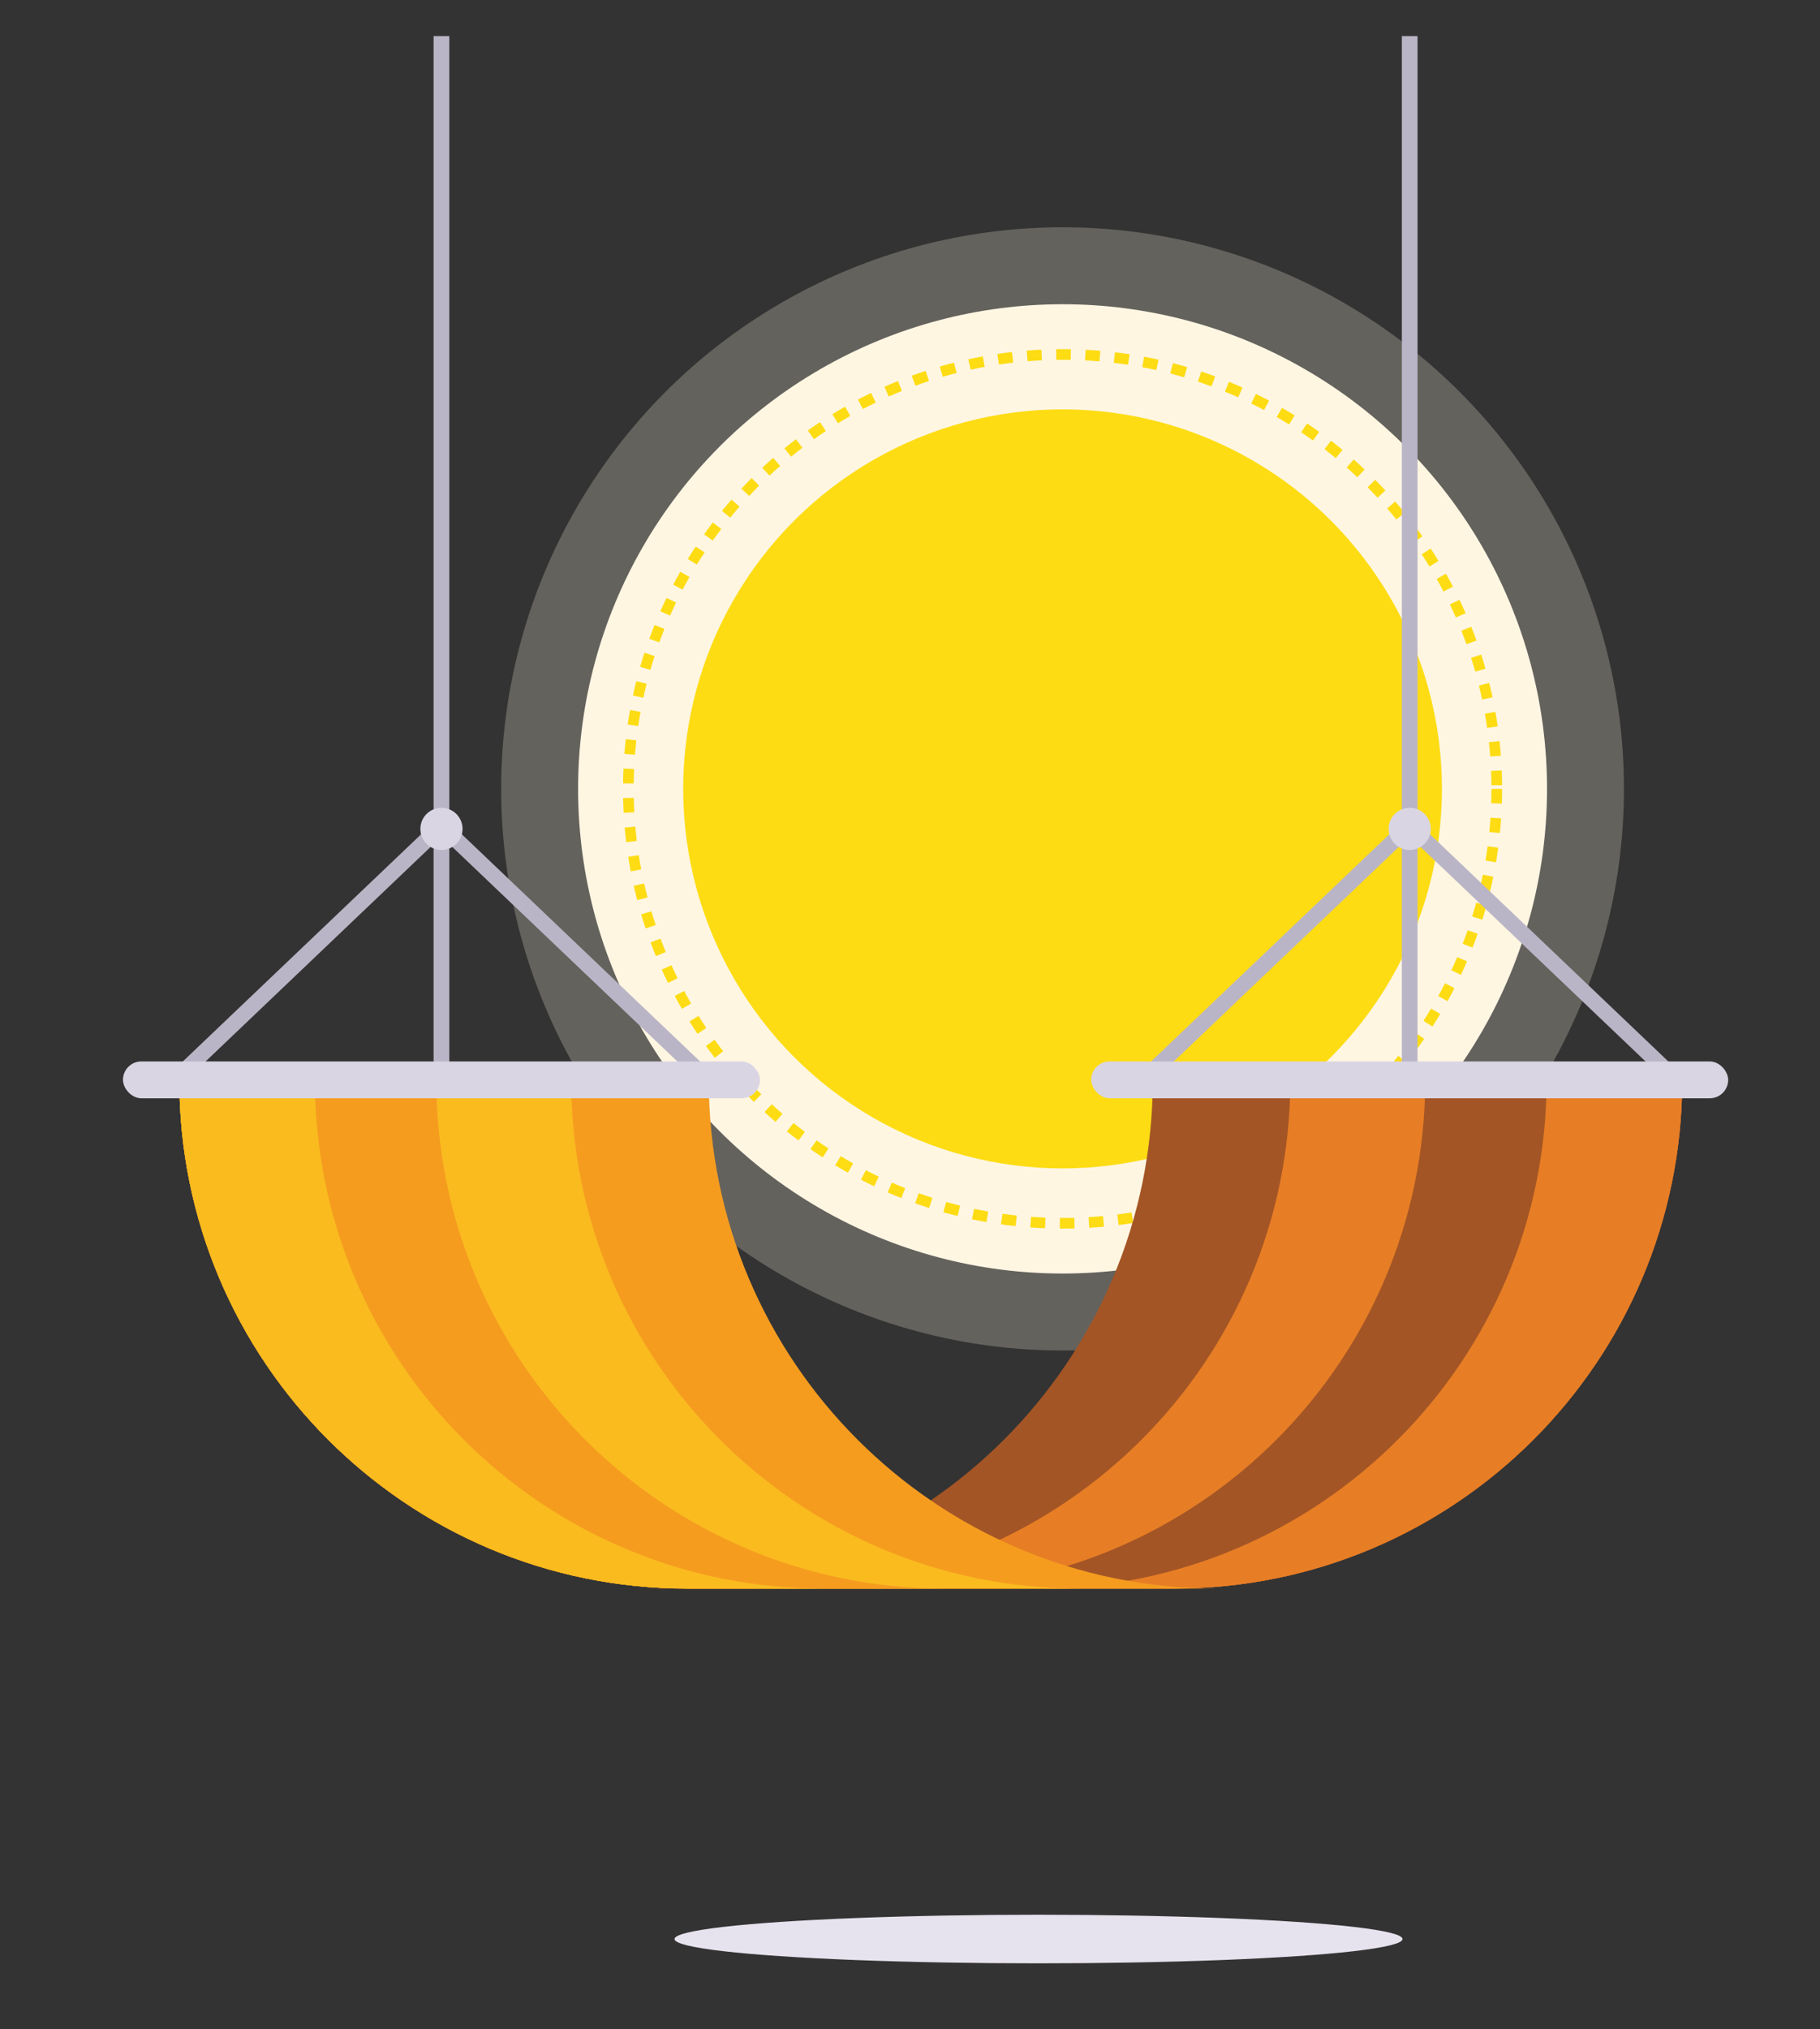
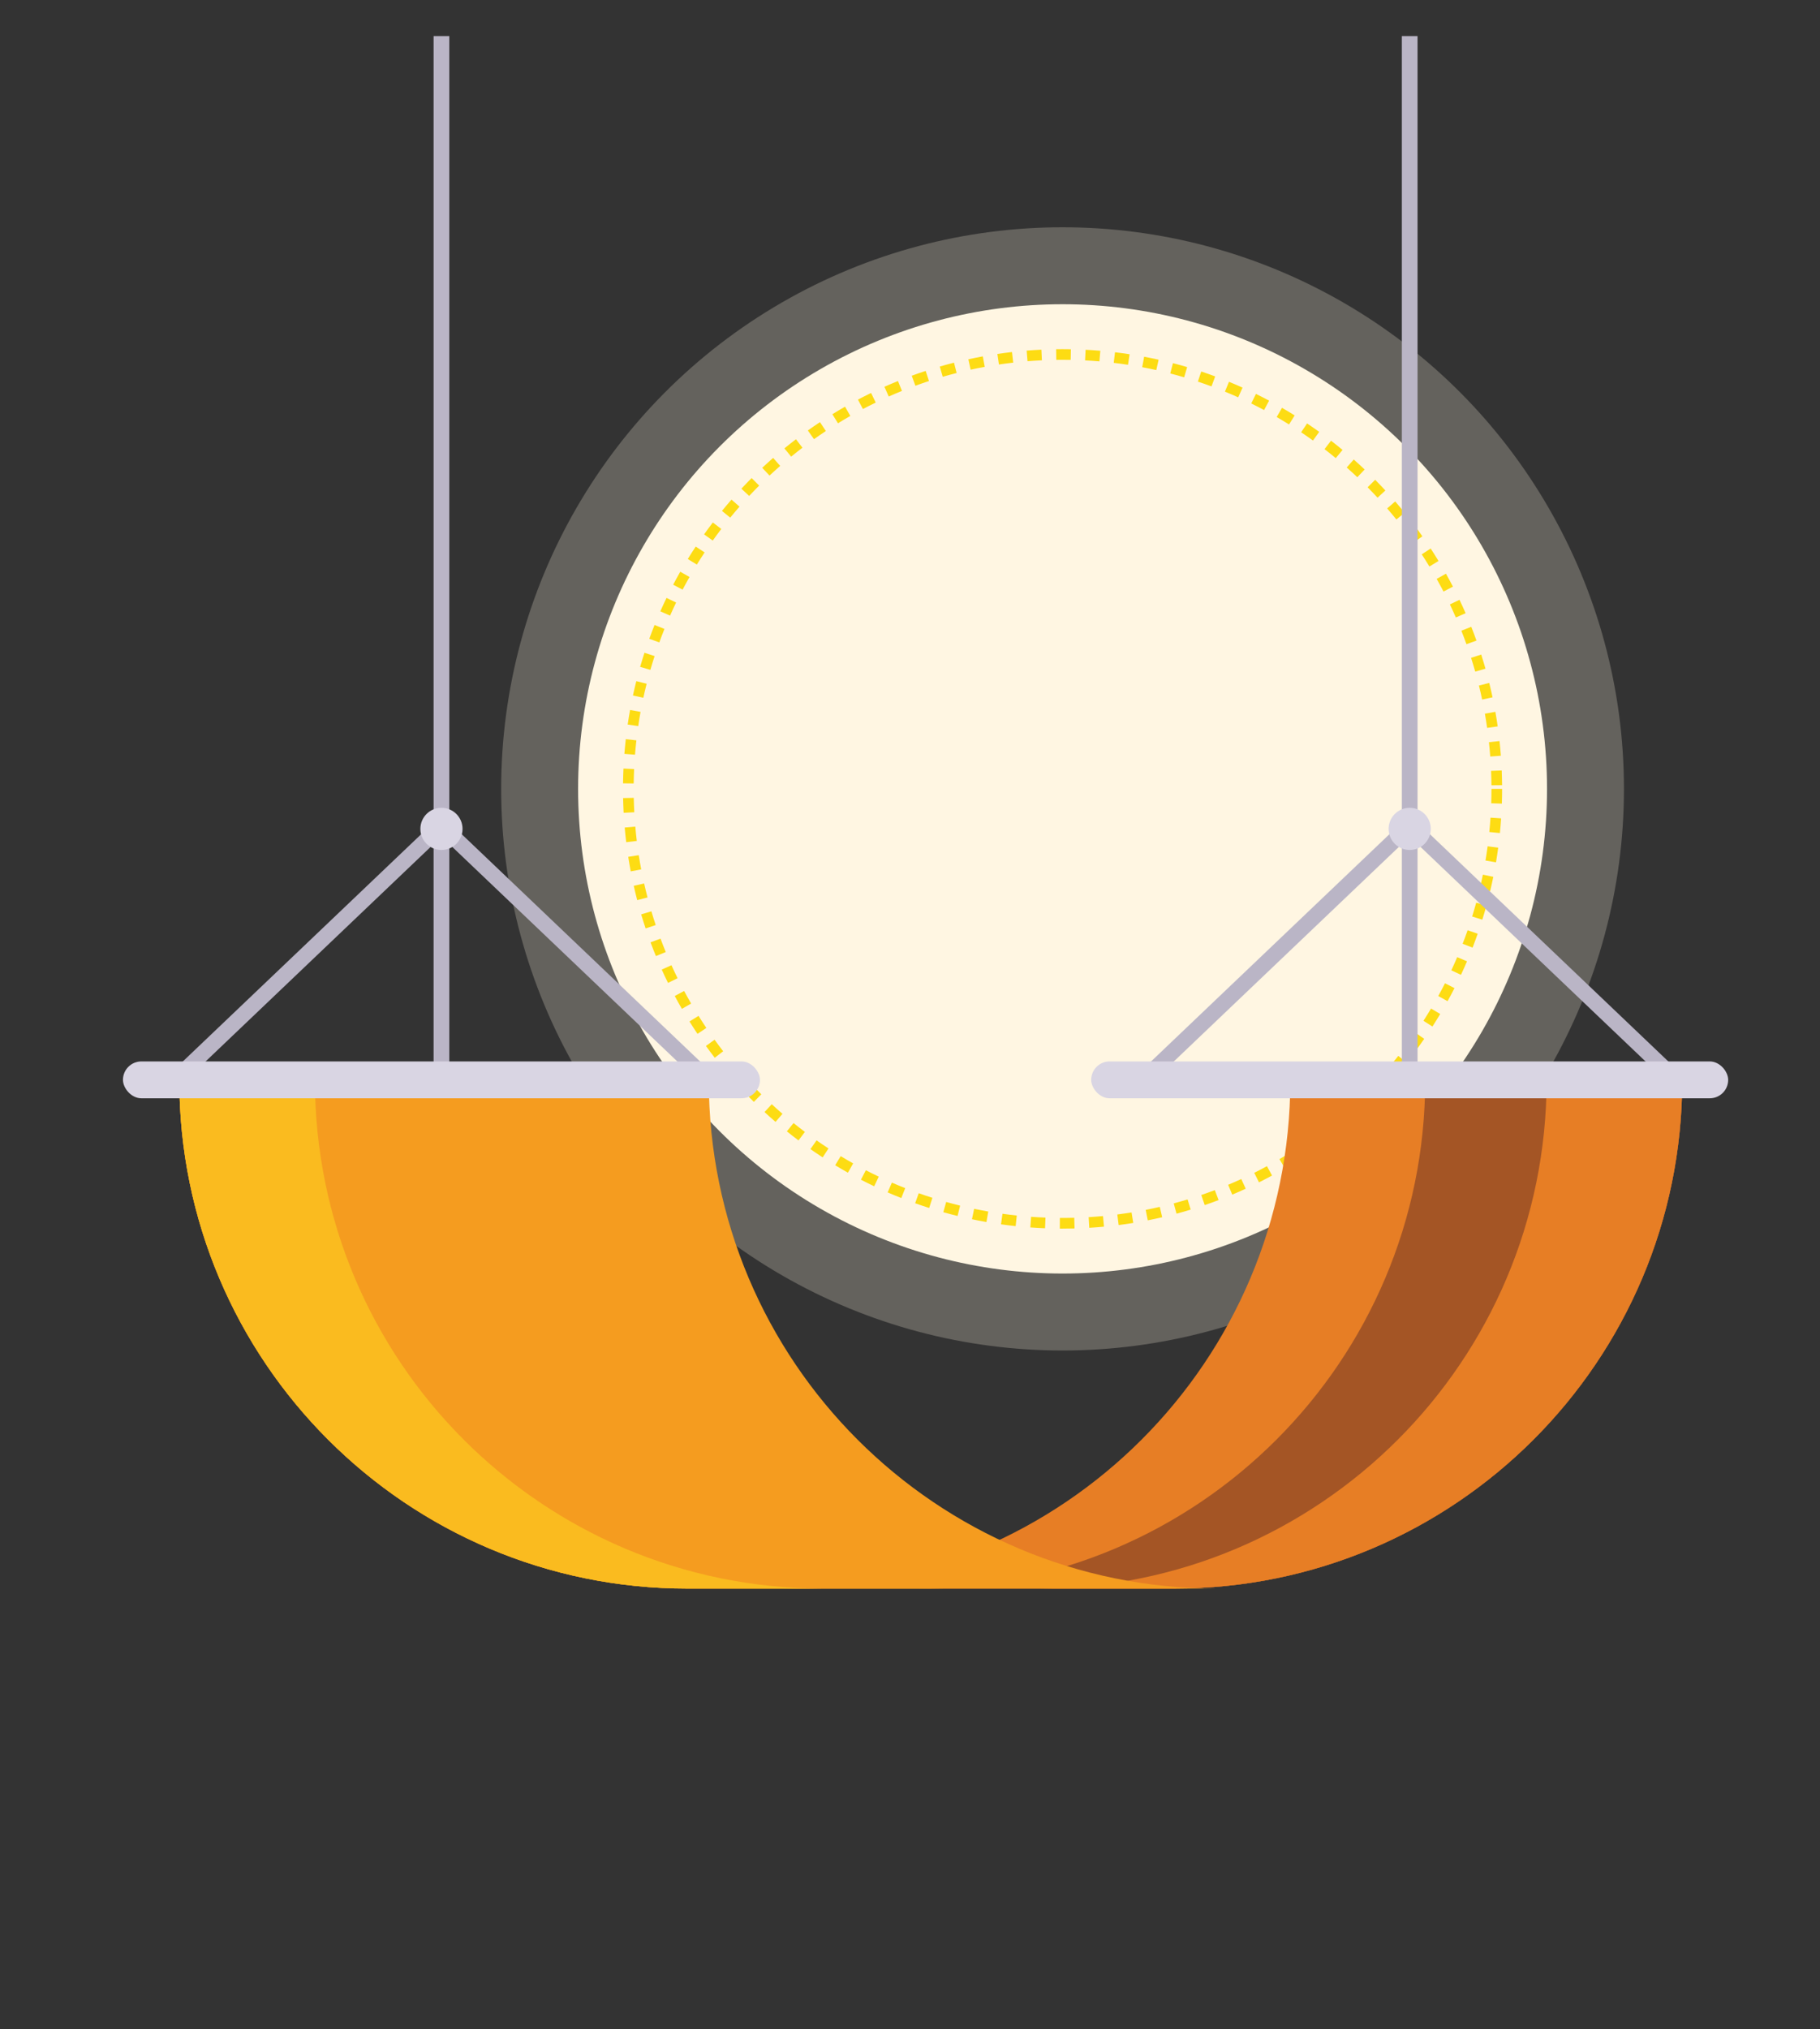
<svg xmlns="http://www.w3.org/2000/svg" id="Layer_1" viewBox="0 0 1158.991 1291.623">
  <rect x="0" y="0" width="1158.991" height="1291.623" fill="#333333" stroke="none" />
  <defs>
    <style>.cls-1{fill:#e77e25;}.cls-2{fill:#fff6e2;}.cls-3{fill:#e7e3ee;}.cls-4{fill:#f59c1f;}.cls-5{opacity:.24;}.cls-6{fill:#d9d5e3;}.cls-7{fill:#bab5c6;}.cls-8{fill:#fddc13;}.cls-9{fill:#a45525;}.cls-10{fill:#fabb1f;}</style>
  </defs>
  <g>
    <g class="cls-5">
      <circle class="cls-2" cx="676.65" cy="502.172" r="357.501" />
    </g>
    <circle class="cls-2" cx="676.65" cy="502.172" r="308.511" />
-     <circle class="cls-8" cx="676.65" cy="502.172" r="241.587" />
    <path class="cls-8" d="M676.65,782.076c-.587,0-1.174-.002-1.76-.006l.043-6.783c3.048,.019,6.13-.013,9.168-.094l.182,6.781c-2.527,.068-5.096,.102-7.633,.102Zm-11.146-.218c-3.117-.122-6.271-.298-9.376-.523l.49-6.766c3.03,.219,6.109,.392,9.151,.511l-.266,6.778Zm28.163-.291l-.406-6.771c3.037-.182,6.111-.418,9.139-.701l.631,6.754c-3.102,.29-6.252,.531-9.363,.718Zm-46.894-1.067c-3.103-.329-6.238-.715-9.32-1.147l.941-6.718c3.008,.422,6.067,.798,9.096,1.12l-.717,6.746Zm65.592-.682l-.857-6.729c3.021-.385,6.072-.826,9.07-1.31l1.082,6.697c-3.072,.497-6.2,.948-9.295,1.343Zm-84.191-1.925c-3.075-.537-6.179-1.133-9.225-1.771l1.391-6.639c2.973,.623,6.001,1.204,9,1.728l-1.166,6.683Zm102.733-1.073l-1.309-6.656c2.987-.587,6.002-1.232,8.962-1.918l1.531,6.608c-3.033,.703-6.124,1.364-9.185,1.966Zm-121.118-2.781c-3.022-.741-6.078-1.545-9.084-2.39l1.836-6.53c2.933,.824,5.915,1.609,8.863,2.332l-1.615,6.588Zm139.417-1.46l-1.754-6.553c2.935-.785,5.898-1.633,8.811-2.519l1.975,6.49c-2.984,.908-6.023,1.777-9.031,2.582Zm-157.5-3.626c-2.979-.948-5.983-1.96-8.93-3.009l2.275-6.391c2.874,1.023,5.805,2.011,8.711,2.935l-2.057,6.464Zm175.471-1.841l-2.193-6.419c2.878-.983,5.778-2.029,8.621-3.108l2.408,6.341c-2.913,1.107-5.887,2.179-8.836,3.187Zm-193.221-4.476c-2.907-1.147-5.834-2.36-8.7-3.604l2.703-6.222c2.795,1.214,5.65,2.397,8.487,3.517l-2.49,6.31Zm210.753-2.182l-2.621-6.257c2.793-1.17,5.608-2.405,8.368-3.672l2.83,6.166c-2.829,1.298-5.715,2.564-8.577,3.763Zm-228.022-5.318c-2.816-1.338-5.653-2.745-8.432-4.181l3.115-6.026c2.711,1.402,5.479,2.775,8.227,4.08l-2.91,6.127Zm245.048-2.497l-3.035-6.067c2.709-1.355,5.438-2.778,8.107-4.229l3.238,5.961c-2.737,1.487-5.533,2.945-8.311,4.334Zm-261.765-6.147c-2.726-1.528-5.46-3.122-8.126-4.737l3.514-5.802c2.603,1.576,5.271,3.131,7.931,4.623l-3.318,5.917Zm278.237-2.798l-3.436-5.85c2.62-1.539,5.248-3.142,7.812-4.765l3.629,5.731c-2.626,1.664-5.319,3.307-8.005,4.884Zm-294.325-6.946c-2.614-1.706-5.233-3.479-7.787-5.27l3.896-5.553c2.491,1.748,5.047,3.478,7.598,5.142l-3.707,5.681Zm310.17-3.089l-3.82-5.606c2.515-1.713,5.031-3.49,7.479-5.28l4.006,5.475c-2.509,1.835-5.088,3.656-7.664,5.411Zm-325.562-7.708c-2.484-1.87-4.979-3.813-7.413-5.776l4.258-5.281c2.376,1.916,4.811,3.812,7.235,5.637l-4.08,5.419Zm340.706-3.368l-4.186-5.339c2.389-1.872,4.782-3.814,7.113-5.771l4.361,5.196c-2.39,2.005-4.842,3.994-7.289,5.913Zm-355.334-8.428c-2.36-2.037-4.718-4.141-7.01-6.256l4.602-4.985c2.235,2.063,4.537,4.118,6.84,6.105l-4.432,5.135Zm369.712-3.64l-4.533-5.047c2.269-2.037,4.528-4.135,6.716-6.234l4.697,4.894c-2.241,2.152-4.557,4.301-6.88,6.388Zm-383.517-9.101c-2.211-2.182-4.423-4.438-6.573-6.706l4.922-4.668c2.1,2.213,4.258,4.416,6.417,6.546l-4.766,4.828Zm397.062-3.902l-4.857-4.735c2.124-2.179,4.239-4.424,6.287-6.67l5.014,4.57c-2.099,2.302-4.267,4.602-6.443,6.835Zm-409.98-9.725c-2.07-2.335-4.126-4.733-6.109-7.127l5.223-4.328c1.936,2.336,3.941,4.676,5.963,6.955l-5.076,4.5Zm422.636-4.158l-5.162-4.4c1.975-2.317,3.937-4.699,5.83-7.078l5.307,4.225c-1.94,2.438-3.95,4.878-5.975,7.253Zm-434.612-10.294c-1.91-2.468-3.8-4.997-5.618-7.517l5.502-3.969c1.773,2.458,3.617,4.925,5.481,7.333l-5.365,4.152Zm446.317-4.409l-5.445-4.046c1.817-2.445,3.616-4.953,5.347-7.454l5.578,3.86c-1.774,2.563-3.617,5.134-5.479,7.639Zm-457.3-10.805c-1.727-2.569-3.442-5.217-5.101-7.869l5.752-3.596c1.618,2.589,3.294,5.173,4.979,7.681l-5.631,3.784Zm468.001-4.655l-5.705-3.671c1.652-2.567,3.279-5.191,4.837-7.799l5.824,3.478c-1.596,2.673-3.264,5.362-4.956,7.993Zm-477.935-11.251c-1.559-2.694-3.093-5.449-4.56-8.19l5.98-3.201c1.432,2.675,2.929,5.364,4.45,7.992l-5.871,3.398Zm487.575-4.898l-5.937-3.282c1.467-2.652,2.914-5.38,4.304-8.109l6.045,3.078c-1.424,2.797-2.908,5.594-4.412,8.313Zm-496.418-11.629c-1.37-2.782-2.715-5.633-3.997-8.473l6.182-2.792c1.252,2.771,2.564,5.553,3.901,8.268l-6.086,2.997Zm504.96-5.144l-6.146-2.87c1.298-2.78,2.559-5.602,3.748-8.388l6.238,2.663c-1.219,2.855-2.511,5.746-3.84,8.594Zm-512.667-11.93c-1.189-2.892-2.343-5.834-3.427-8.746l6.357-2.367c1.058,2.841,2.183,5.711,3.343,8.533l-6.273,2.581Zm520.057-5.387l-6.326-2.451c1.1-2.836,2.168-5.738,3.175-8.625l6.404,2.234c-1.032,2.959-2.127,5.934-3.253,8.842Zm-526.613-12.215c-.989-2.957-1.94-5.971-2.828-8.958l6.502-1.933c.866,2.914,1.795,5.854,2.76,8.739l-6.434,2.152Zm532.818-5.576l-6.477-2.015c.903-2.903,1.769-5.862,2.574-8.795l6.541,1.795c-.825,3.006-1.713,6.039-2.639,9.015Zm-538.17-12.43c-.788-3.025-1.534-6.096-2.216-9.127l6.617-1.489c.666,2.958,1.394,5.954,2.163,8.906l-6.564,1.711Zm543.142-5.685l-6.6-1.571c.707-2.968,1.371-5.98,1.975-8.95l6.648,1.35c-.619,3.044-1.3,6.13-2.023,9.171Zm-547.266-12.639c-.579-3.052-1.116-6.166-1.596-9.256l6.703-1.04c.468,3.015,.992,6.053,1.557,9.031l-6.664,1.265Zm551.003-5.769l-6.689-1.124c.505-3.008,.965-6.056,1.366-9.062l6.725,.899c-.412,3.081-.884,6.205-1.401,9.287Zm-553.883-12.791c-.375-3.103-.702-6.246-.971-9.342l6.758-.587c.263,3.021,.581,6.087,.947,9.115l-6.734,.814Zm556.373-5.823l-6.75-.675c.302-3.015,.557-6.088,.758-9.133l6.77,.448c-.207,3.121-.469,6.27-.777,9.36Zm-558.002-12.886c-.168-3.12-.284-6.278-.348-9.386l6.781-.139c.062,3.033,.177,6.115,.34,9.161l-6.773,.363Zm559.243-5.852l-6.779-.224c.1-3.028,.15-6.112,.15-9.165h6.783c0,3.127-.052,6.286-.154,9.389Zm-6.637-11.674c-.026-3.061-.103-6.142-.227-9.158l6.777-.28c.128,3.089,.206,6.245,.232,9.38l-6.783,.058Zm-546.211-1.167l-6.783-.083c.038-3.107,.129-6.265,.271-9.386l6.777,.307c-.139,3.047-.228,6.129-.265,9.162Zm545.453-17.142c-.227-3.043-.507-6.114-.833-9.126l6.744-.73c.335,3.088,.622,6.235,.854,9.353l-6.766,.504Zm-544.62-1.167l-6.762-.534c.244-3.097,.545-6.242,.893-9.348l6.742,.756c-.341,3.031-.634,6.102-.873,9.125Zm542.648-17.054c-.428-3.011-.913-6.055-1.442-9.049l6.68-1.181c.543,3.069,1.04,6.189,1.479,9.276l-6.717,.955Zm-540.6-1.159l-6.711-.984c.453-3.094,.964-6.212,1.518-9.269l6.676,1.209c-.541,2.982-1.039,6.025-1.482,9.044Zm537.41-16.887c-.627-2.966-1.316-5.97-2.049-8.931l6.584-1.629c.751,3.035,1.458,6.116,2.102,9.156l-6.637,1.404Zm-534.141-1.145l-6.631-1.434c.659-3.047,1.379-6.125,2.141-9.146l6.578,1.657c-.743,2.948-1.445,5.95-2.088,8.923Zm529.74-16.644c-.825-2.916-1.717-5.867-2.647-8.772l6.459-2.071c.955,2.979,1.868,6.004,2.716,8.994l-6.527,1.849Zm-525.266-1.126l-6.518-1.879c.863-2.996,1.79-6.017,2.754-8.981l6.451,2.099c-.94,2.891-1.845,5.839-2.688,8.761Zm519.676-16.324c-1.032-2.879-2.121-5.764-3.236-8.575l6.305-2.501c1.144,2.881,2.259,5.838,3.316,8.787l-6.385,2.29Zm-513.998-1.13l-6.377-2.316c1.067-2.937,2.199-5.897,3.366-8.798l6.293,2.531c-1.138,2.83-2.242,5.718-3.282,8.583Zm507.25-15.88c-1.213-2.779-2.49-5.576-3.796-8.315l6.123-2.92c1.338,2.806,2.647,5.673,3.89,8.522l-6.217,2.713Zm-500.396-1.168l-6.205-2.742c1.263-2.855,2.591-5.73,3.949-8.544l6.109,2.949c-1.325,2.746-2.622,5.552-3.854,8.338Zm492.527-15.331c-1.397-2.694-2.86-5.401-4.348-8.046l5.912-3.325c1.525,2.711,3.024,5.486,4.457,8.247l-6.021,3.124Zm-484.542-1.206l-6.006-3.155c1.447-2.755,2.966-5.532,4.515-8.254l5.896,3.354c-1.512,2.657-2.993,5.367-4.405,8.055Zm475.576-14.739c-1.57-2.588-3.213-5.192-4.88-7.74l5.678-3.713c1.708,2.612,3.391,5.281,5.001,7.934l-5.799,3.52Zm-466.499-1.217l-5.779-3.551c1.638-2.666,3.339-5.334,5.057-7.929l5.656,3.744c-1.675,2.532-3.335,5.135-4.934,7.736Zm456.482-14.1c-1.74-2.478-3.554-4.968-5.389-7.402l5.416-4.084c1.881,2.494,3.739,5.046,5.523,7.585l-5.551,3.9Zm-446.356-1.202l-5.528-3.931c1.808-2.542,3.683-5.089,5.573-7.568l5.395,4.113c-1.845,2.42-3.676,4.905-5.439,7.386Zm435.333-13.419c-1.915-2.371-3.892-4.736-5.874-7.029l5.131-4.437c2.032,2.35,4.058,4.773,6.021,7.203l-5.277,4.263Zm-424.212-1.167l-5.254-4.291c1.977-2.42,4.018-4.835,6.064-7.177l5.107,4.464c-1.998,2.286-3.989,4.642-5.918,7.004Zm412.23-12.693c-2.07-2.239-4.201-4.468-6.332-6.625l4.824-4.769c2.185,2.21,4.367,4.494,6.488,6.788l-4.98,4.605Zm-400.164-1.112l-4.955-4.632c2.133-2.282,4.328-4.554,6.526-6.754l4.799,4.795c-2.146,2.146-4.288,4.364-6.37,6.59Zm387.281-11.923c-2.21-2.092-4.485-4.174-6.763-6.19l4.496-5.079c2.334,2.066,4.665,4.199,6.929,6.342l-4.662,4.927Zm-374.325-1.041l-4.637-4.952c2.28-2.135,4.622-4.255,6.961-6.301l4.467,5.104c-2.281,1.997-4.565,4.065-6.791,6.149Zm360.599-11.112c-2.354-1.947-4.765-3.874-7.164-5.728l4.146-5.368c2.459,1.9,4.929,3.874,7.34,5.868l-4.322,5.228Zm-346.815-.956l-4.295-5.25c2.412-1.974,4.89-3.932,7.362-5.821l4.117,5.391c-2.413,1.843-4.83,3.754-7.185,5.68Zm332.3-10.257c-2.477-1.784-5.011-3.546-7.532-5.237l3.777-5.634c2.585,1.733,5.183,3.539,7.72,5.367l-3.965,5.504Zm-317.747-.859l-3.936-5.525c2.536-1.806,5.137-3.594,7.73-5.314l3.748,5.654c-2.53,1.678-5.068,3.423-7.543,5.186Zm302.508-9.361c-2.587-1.612-5.235-3.201-7.87-4.722l3.393-5.875c2.7,1.559,5.414,3.187,8.065,4.839l-3.588,5.757Zm-287.253-.753l-3.557-5.776c2.647-1.631,5.36-3.24,8.064-4.782l3.361,5.892c-2.638,1.506-5.285,3.075-7.869,4.667Zm271.357-8.424c-2.691-1.435-5.441-2.843-8.174-4.184l2.988-6.09c2.801,1.374,5.619,2.817,8.377,4.288l-3.191,5.985Zm-255.469-.641l-3.162-6.001c2.754-1.451,5.568-2.874,8.363-4.229l2.959,6.104c-2.728,1.322-5.474,2.71-8.16,4.125Zm238.983-7.449c-2.781-1.25-5.621-2.469-8.442-3.624l2.57-6.278c2.892,1.184,5.803,2.433,8.653,3.714l-2.781,6.188Zm-222.533-.524l-2.752-6.2c2.838-1.26,5.738-2.489,8.623-3.655l2.541,6.29c-2.813,1.137-5.644,2.336-8.412,3.565Zm205.529-6.437c-2.858-1.059-5.776-2.083-8.673-3.046l2.139-6.438c2.97,.987,5.961,2.037,8.89,3.122l-2.355,6.361Zm-188.562-.418l-2.328-6.372c2.932-1.071,5.918-2.105,8.878-3.073l2.109,6.447c-2.887,.945-5.8,1.954-8.659,2.998Zm171.146-5.37c-2.914-.86-5.886-1.683-8.832-2.445l1.699-6.567c3.02,.781,6.065,1.625,9.053,2.506l-1.92,6.506Zm-153.73-.333l-1.891-6.515c2.99-.868,6.04-1.698,9.063-2.466l1.67,6.575c-2.949,.749-5.925,1.559-8.843,2.406Zm135.989-4.257c-2.971-.662-5.991-1.282-8.978-1.843l1.252-6.667c3.061,.575,6.156,1.21,9.2,1.888l-1.475,6.621Zm-118.228-.255l-1.447-6.627c3.045-.665,6.143-1.287,9.209-1.848l1.223,6.672c-2.991,.548-6.014,1.155-8.984,1.803Zm100.216-3.127c-3.01-.46-6.064-.876-9.081-1.234l.801-6.736c3.092,.367,6.223,.793,9.306,1.265l-1.025,6.706Zm-82.189-.177l-.998-6.71c3.076-.457,6.209-.87,9.312-1.225l.772,6.739c-3.028,.347-6.086,.75-9.087,1.196Zm63.99-1.988c-3.023-.258-6.101-.468-9.144-.625l.35-6.774c3.119,.161,6.271,.377,9.37,.641l-.576,6.759Zm-45.783-.098l-.547-6.761c3.1-.251,6.253-.453,9.372-.601l.322,6.776c-3.045,.145-6.123,.342-9.147,.586Zm27.479-.849c-1.738-.032-3.518-.048-5.224-.048-1.318,0-2.633,.01-3.945,.028l-.098-6.783c1.361-.02,2.743-.028,4.091-.029,1.77,0,3.537,.017,5.301,.049l-.125,6.782Z" />
  </g>
  <g>
    <path class="cls-7" d="M464.58,693.559H97.666l183.457-174.827,183.457,174.827Zm-341.926-10H439.591l-158.469-151.014-158.469,151.014Z" />
    <rect class="cls-7" x="276.123" y="22.965" width="10" height="664.431" />
  </g>
  <g>
    <path class="cls-7" d="M1081.159,693.559h-366.914l183.457-174.827,183.457,174.827Zm-341.926-10h316.938l-158.469-151.014-158.469,151.014Z" />
    <rect class="cls-7" x="892.702" y="22.965" width="10" height="664.431" />
  </g>
-   <ellipse class="cls-3" cx="661.34" cy="1234.317" rx="231.802" ry="15.461" />
  <circle class="cls-6" cx="281.123" cy="527.639" r="13.424" />
  <g>
-     <path class="cls-9" d="M734.081,687.667h0s337.17,0,337.17,0h0c0,178.698-144.863,323.561-323.561,323.561H410.521c178.697,0,323.56-144.863,323.56-323.56Z" />
    <path class="cls-1" d="M1071.251,687.667h0s-249.563,0-249.563,0h0c0,178.698-144.861,323.561-323.559,323.561h249.562c178.697,0,323.561-144.863,323.561-323.56Z" />
    <path class="cls-9" d="M1071.251,687.667h0s-163.673,0-163.673,0h0c0,178.698-144.862,323.561-323.56,323.561h163.672c178.697,0,323.561-144.863,323.561-323.56Z" />
    <path class="cls-1" d="M1071.251,687.667h0s-86.353,0-86.353,0h0c0,178.698-144.861,323.561-323.559,323.561h86.351c178.697,0,323.561-144.863,323.561-323.56Z" />
  </g>
  <g>
    <path class="cls-4" d="M451.363,687.667h0s-337.17,0-337.17,0h0c0,178.698,144.863,323.561,323.561,323.561h337.169c-178.697,0-323.56-144.863-323.56-323.56Z" />
-     <path class="cls-10" d="M114.193,687.667h0s249.563,0,249.563,0h0c0,178.698,144.861,323.561,323.559,323.561h-249.562c-178.697,0-323.561-144.863-323.561-323.56Z" />
    <path class="cls-4" d="M114.193,687.667h0s163.673,0,163.673,0h0c0,178.698,144.862,323.561,323.56,323.561h-163.672c-178.697,0-323.561-144.863-323.561-323.56Z" />
    <path class="cls-10" d="M114.193,687.667h0s86.353,0,86.353,0h0c0,178.698,144.861,323.561,323.559,323.561h-86.351c-178.697,0-323.561-144.863-323.561-323.56Z" />
  </g>
  <rect class="cls-6" x="78.303" y="675.667" width="405.639" height="23.46" rx="11.73" ry="11.73" />
  <circle class="cls-6" cx="897.702" cy="527.639" r="13.424" />
  <rect class="cls-6" x="694.882" y="675.667" width="405.639" height="23.46" rx="11.73" ry="11.73" />
</svg>